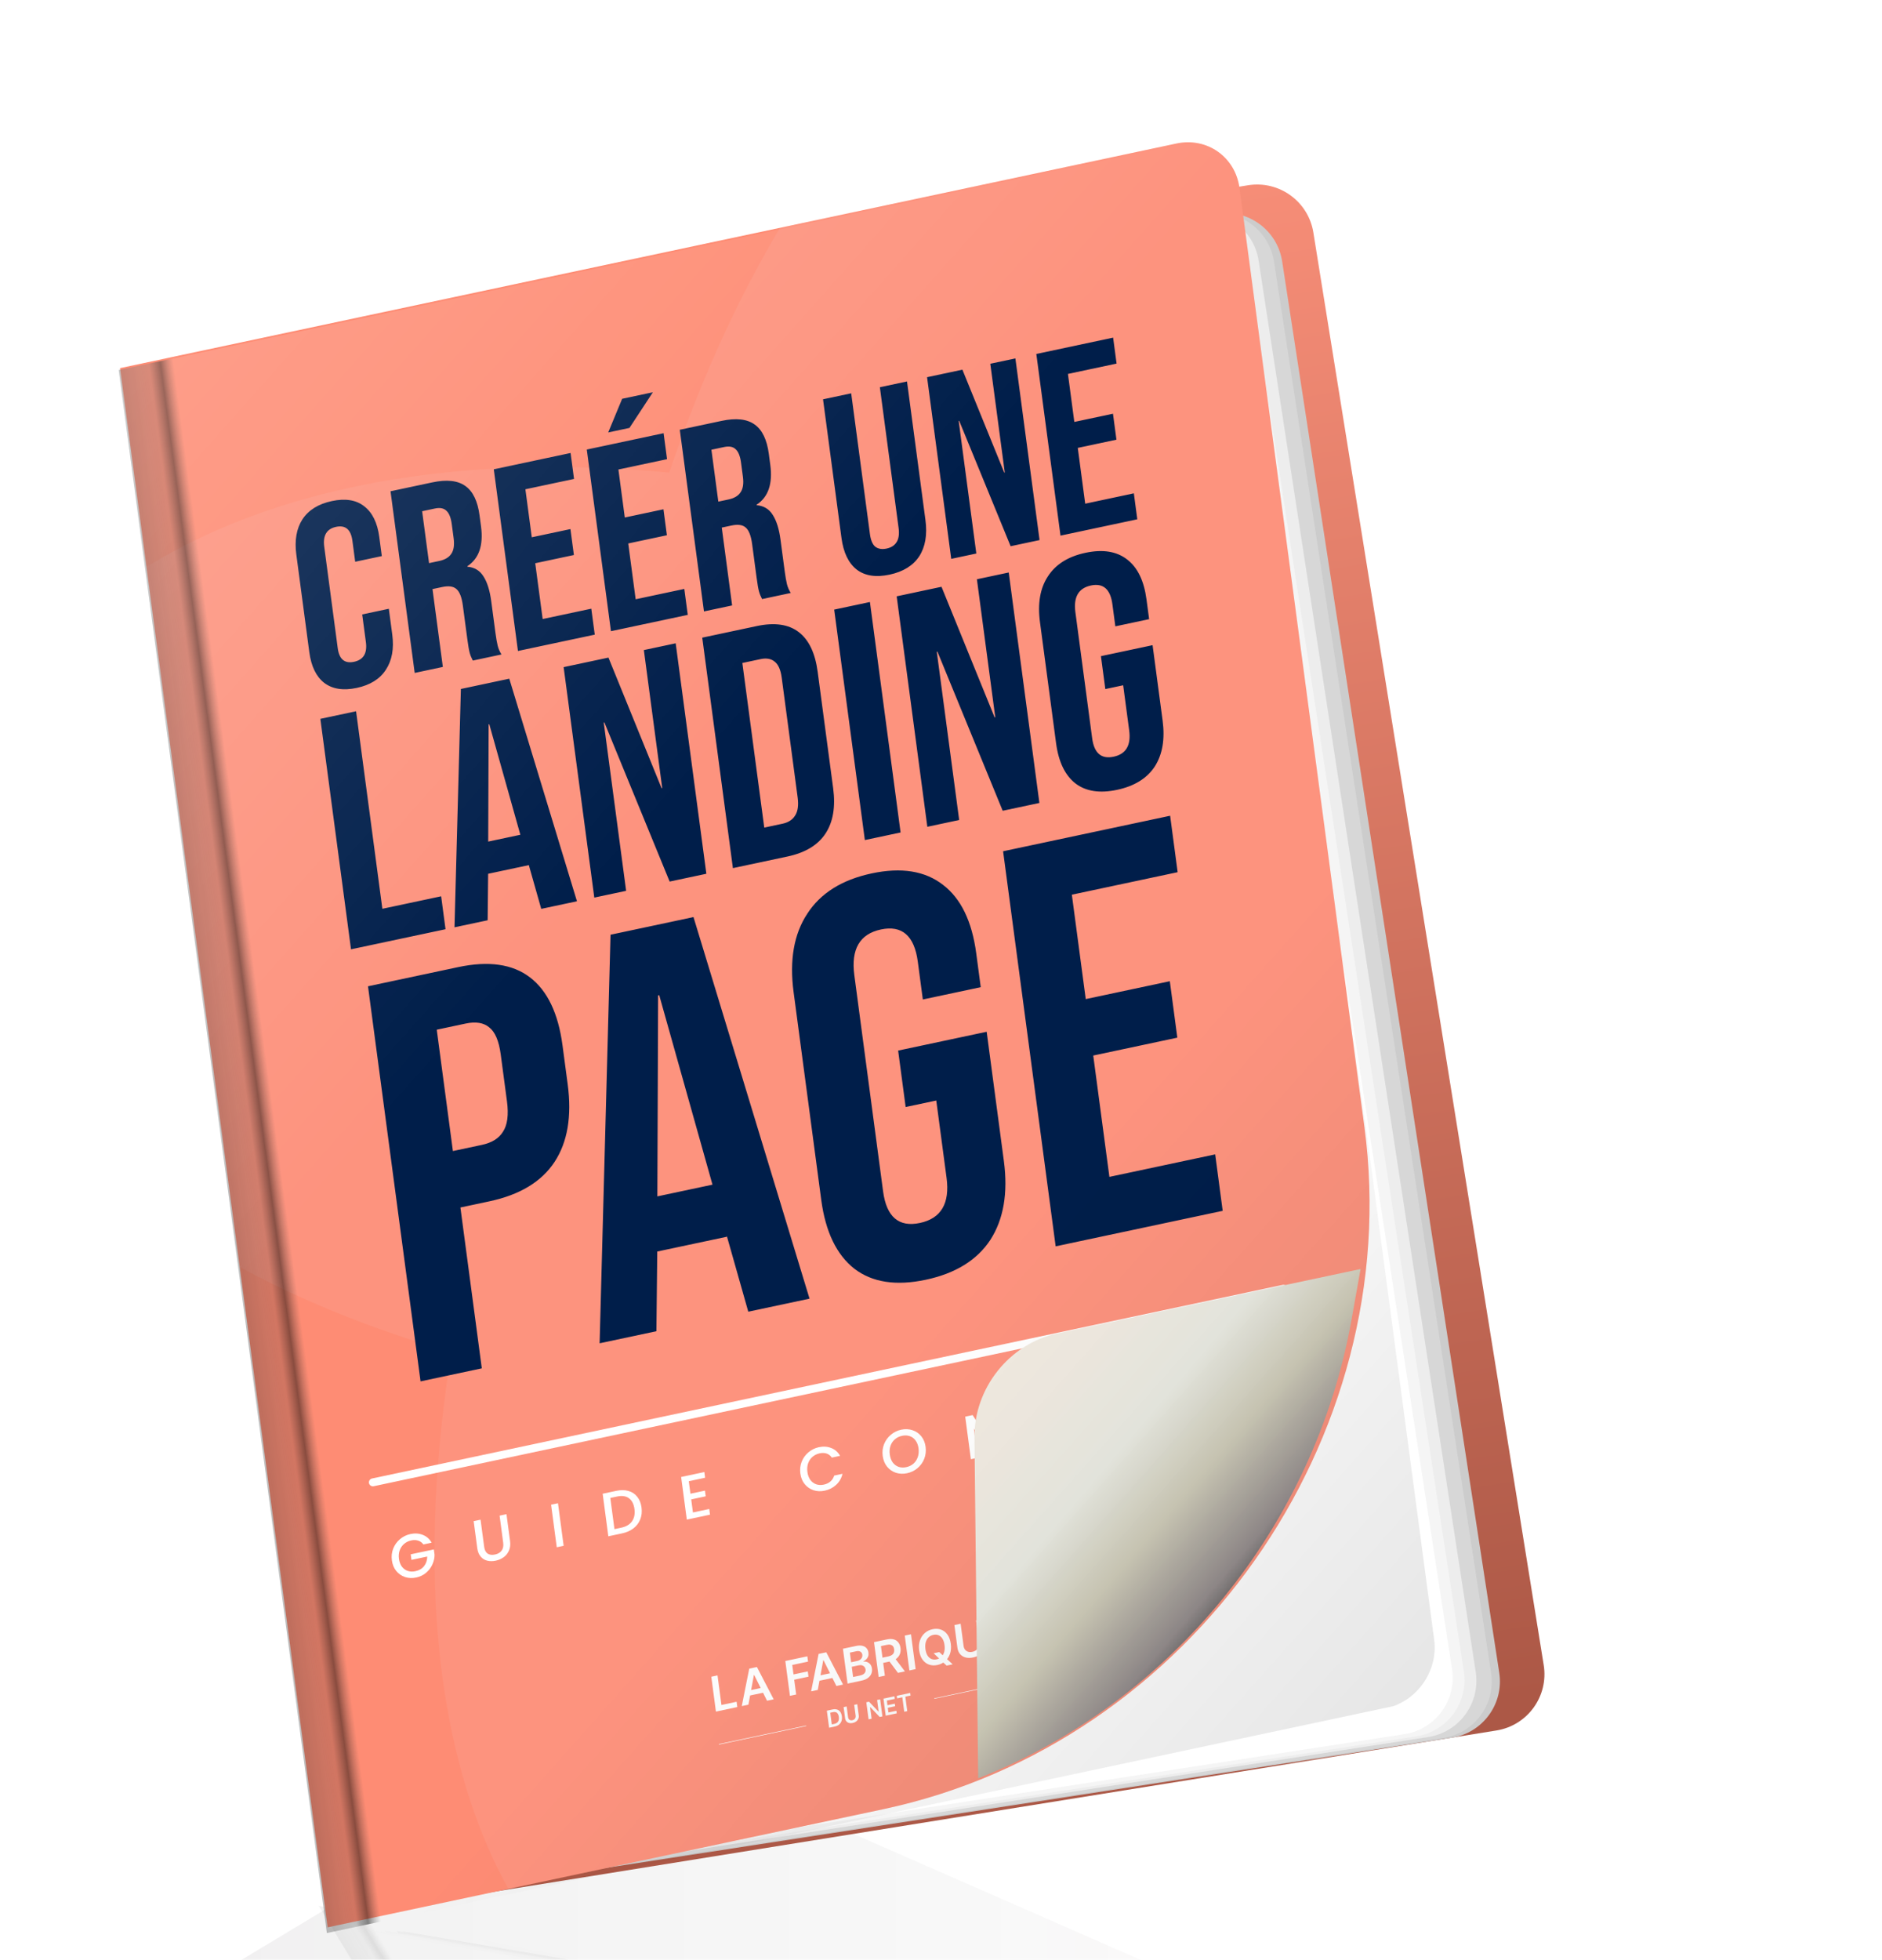
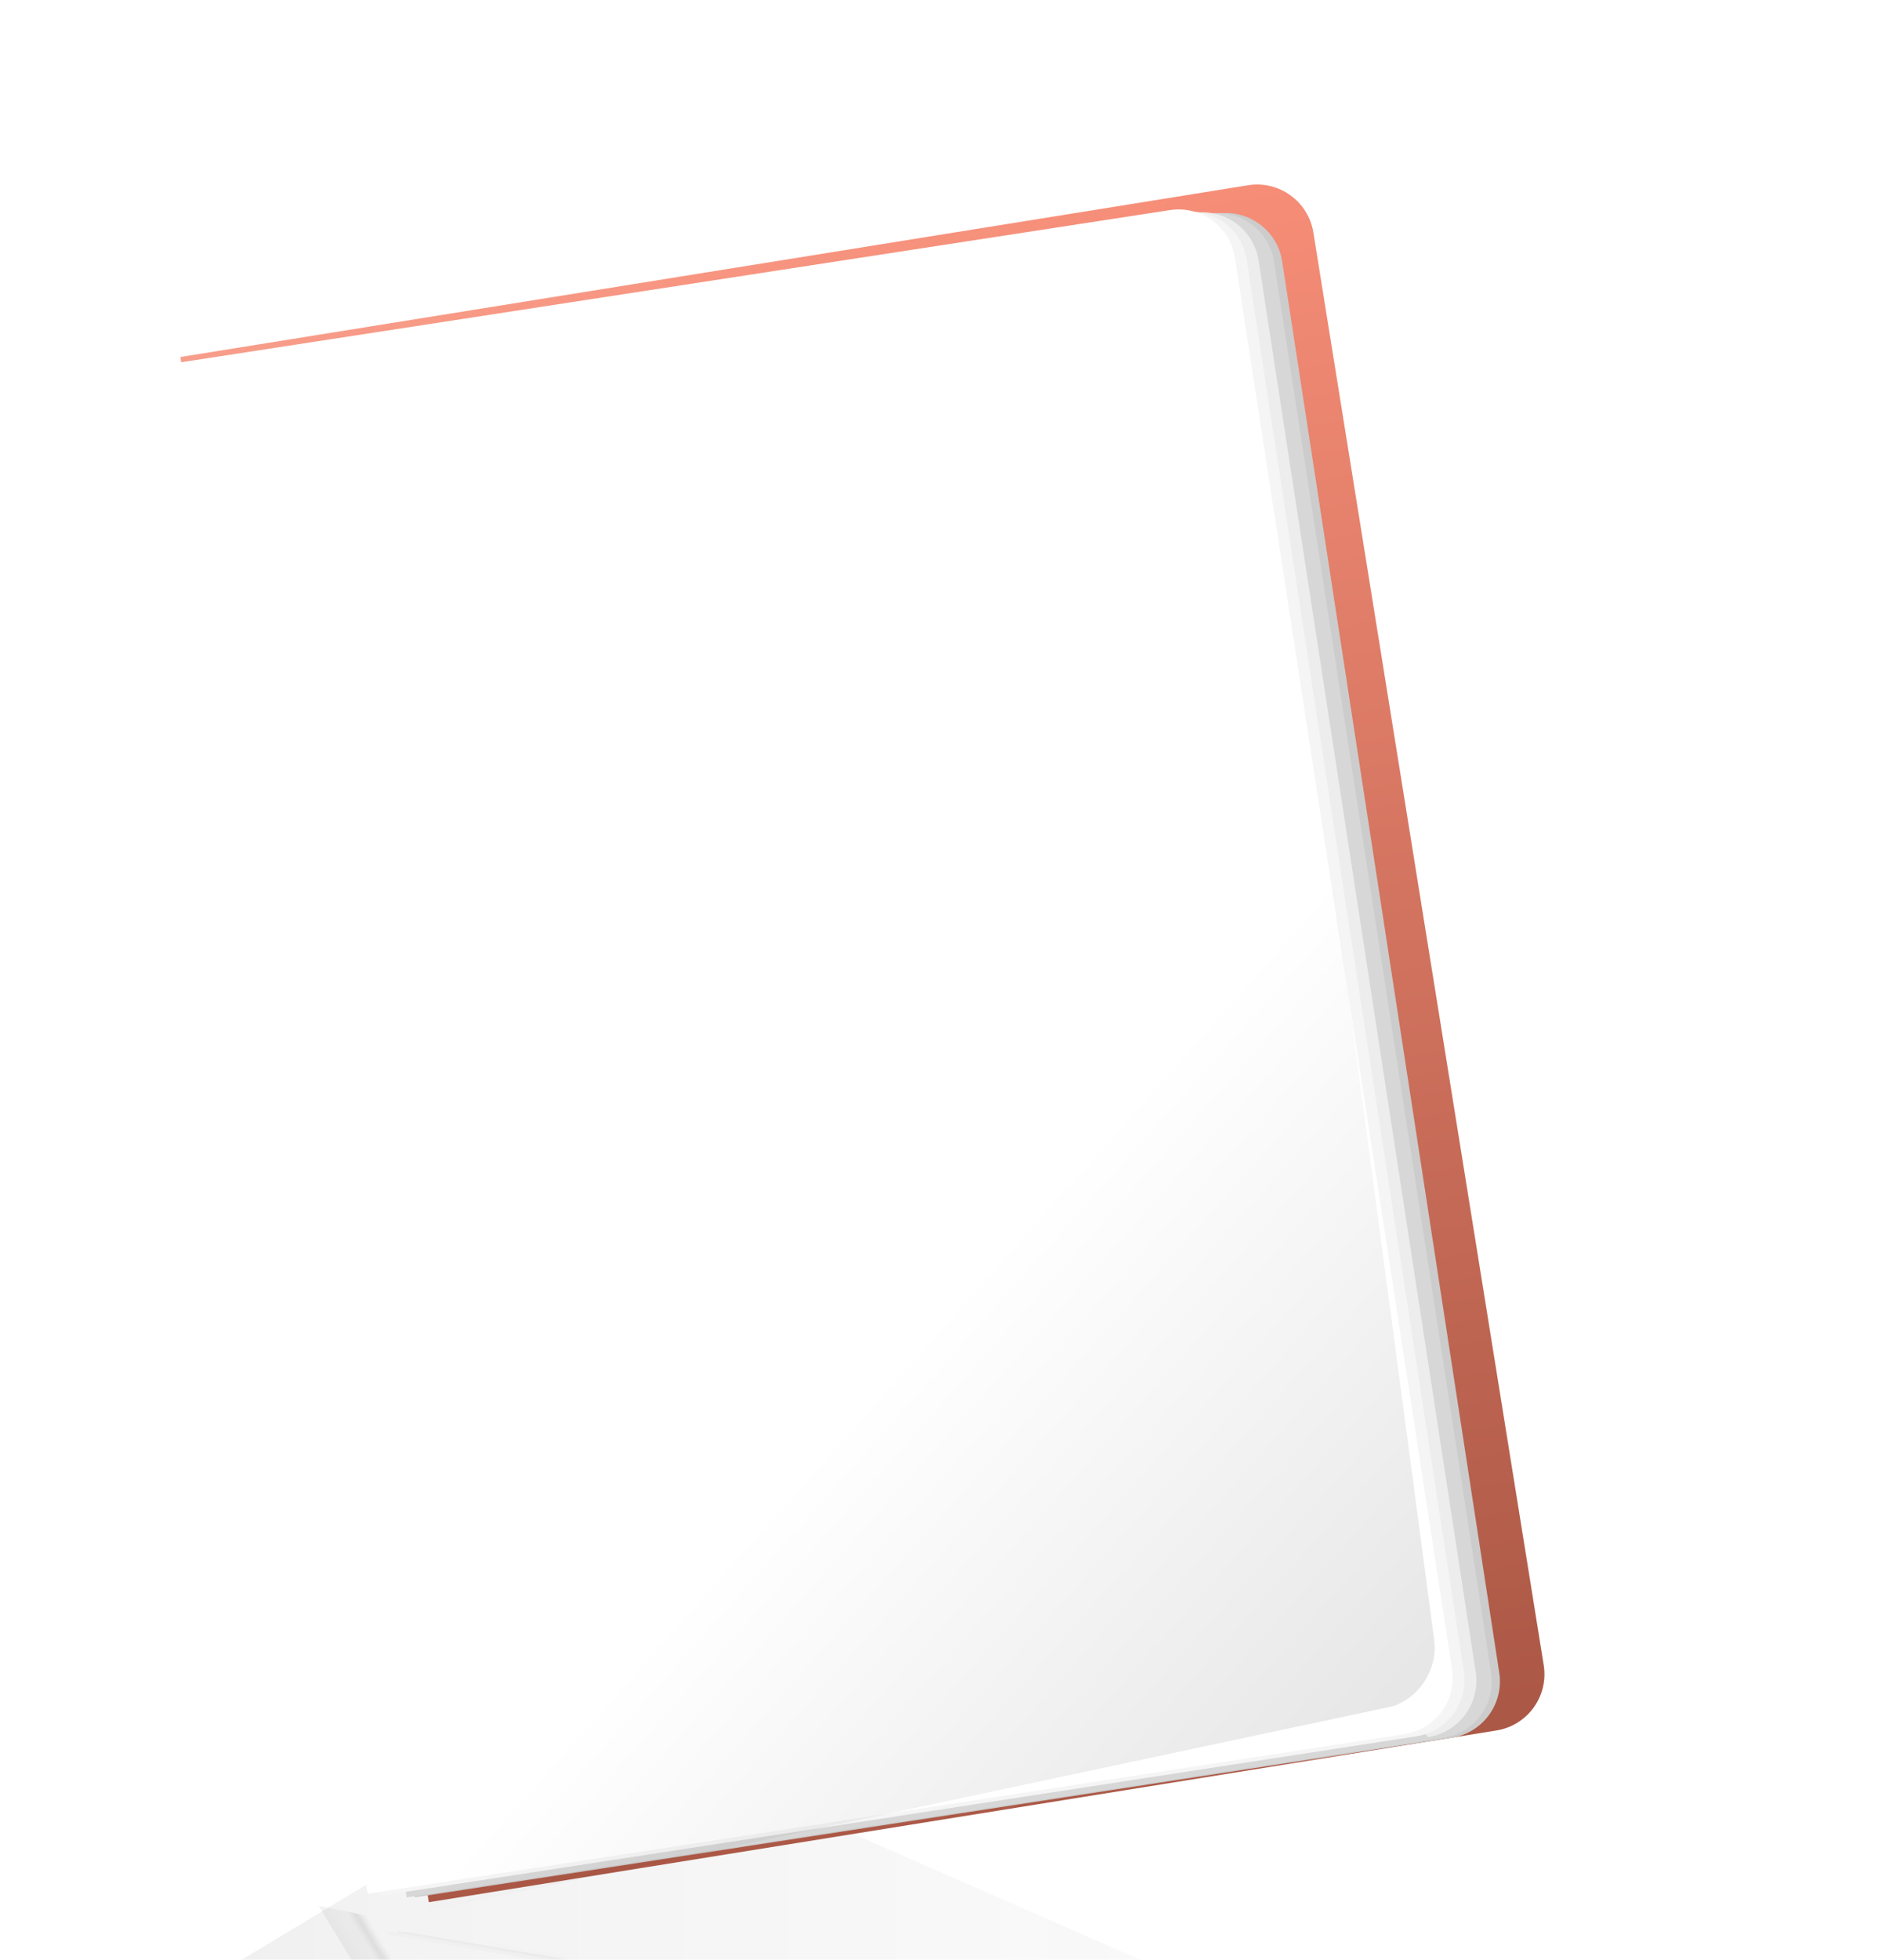
<svg xmlns="http://www.w3.org/2000/svg" width="292" height="304" viewBox="0 0 292 304" fill="none">
  <g clip-path="url(#clip0_10017_34194)">
    <g filter="url(#filter0_d_10017_34194)">
      <g opacity="0.2">
        <path d="M171.415 425.094L310.133 448.675C314.296 449.382 316.259 447.538 314.518 444.554L235.572 309.247C233.831 306.264 229.046 303.272 224.883 302.564L86.165 278.983L171.415 425.094Z" fill="#CCCCCC" />
        <path d="M170.403 425.018L309.121 448.599C313.284 449.306 315.247 447.462 313.507 444.478L234.56 309.171C232.819 306.188 228.034 303.196 223.871 302.488L85.153 278.907L170.403 425.018Z" fill="#D7D7D7" />
        <path d="M168.59 424.977L307.308 448.558C311.47 449.265 313.434 447.421 311.693 444.437L232.747 309.13C231.006 306.147 226.22 303.155 222.058 302.447L83.34 278.866L168.59 424.977Z" fill="#EDEDED" />
-         <path d="M167.189 424.953L305.908 448.534C310.07 449.242 312.033 447.397 310.293 444.414L231.346 309.107C229.606 306.123 224.82 303.131 220.658 302.424L81.939 278.843L167.189 424.953Z" fill="#F5F5F5" />
        <path d="M165.905 425.072L304.623 448.653C308.786 449.361 310.749 447.516 309.009 444.533L230.062 309.226C228.321 306.243 223.536 303.251 219.373 302.543L80.655 278.962L165.905 425.072Z" fill="white" />
        <g clip-path="url(#clip1_10017_34194)">
          <rect width="139.684" height="193.229" transform="matrix(1.103 0.227 -0.473 -0.777 164.414 425.115)" fill="url(#paint0_linear_10017_34194)" />
          <rect width="139.684" height="193.229" transform="matrix(1.103 0.227 -0.473 -0.777 164.414 425.115)" fill="url(#paint1_linear_10017_34194)" fill-opacity="0.5" />
        </g>
      </g>
      <path d="M119.866 248L264 311.188L4 317.688L119.866 248Z" fill="url(#paint2_linear_10017_34194)" fill-opacity="0.31" />
      <path d="M51.568 34.744L217.219 8.103C222.041 7.327 226.579 10.608 227.354 15.429L263.095 237.658C263.87 242.48 260.59 247.017 255.768 247.793L90.117 274.434L51.568 34.744Z" fill="url(#paint3_linear_10017_34194)" />
      <path d="M51.567 37.264L212.428 12.514C217.255 11.771 221.771 15.082 222.513 19.909L256.198 238.84C256.941 243.667 253.63 248.182 248.803 248.925L87.941 273.675L51.567 37.264Z" fill="#CCCCCC" />
      <path d="M50.296 37.283L211.158 12.533C215.985 11.79 220.5 15.101 221.243 19.928L254.928 238.86C255.67 243.687 252.359 248.202 247.532 248.945L86.671 273.695L50.296 37.283Z" fill="#D7D7D7" />
-       <path d="M47.917 37.153L208.779 12.403C213.606 11.661 218.121 14.972 218.863 19.799L252.548 238.73C253.291 243.557 249.98 248.072 245.153 248.815L84.291 273.565L47.917 37.153Z" fill="#EDEDED" />
+       <path d="M47.917 37.153L208.779 12.403C213.606 11.661 218.121 14.972 218.863 19.799L252.548 238.73C253.291 243.557 249.98 248.072 245.153 248.815L47.917 37.153Z" fill="#EDEDED" />
      <path d="M46.073 37.044L206.935 12.294C211.762 11.551 216.277 14.862 217.02 19.689L250.704 238.621C251.447 243.448 248.136 247.963 243.309 248.705L82.448 273.456L46.073 37.044Z" fill="#F5F5F5" />
      <path d="M44.237 36.706L205.098 11.956C209.925 11.213 214.441 14.524 215.183 19.351L248.868 238.283C249.611 243.11 246.3 247.625 241.473 248.367L80.611 273.118L44.237 36.706Z" fill="white" />
      <g clip-path="url(#clip2_10017_34194)">
        <g clip-path="url(#clip3_10017_34194)">
          <g clip-path="url(#clip4_10017_34194)">
            <rect width="176.639" height="244.35" transform="matrix(0.978 -0.208 0.132 0.991 42.2 36.469)" fill="#FE8C74" />
            <path d="M224.463 213.962C181.611 340.322 72.815 319.67 93.609 189.122C-26.735 154.237 1.369 40.795 127.411 52.68C170.246 -73.669 279.058 -53.028 258.264 77.52C378.57 112.342 350.488 225.859 224.463 213.962Z" fill="#FDE6E2" fill-opacity="0.09" />
            <path d="M78.926 86.076C76.834 86.52 75.152 86.257 73.879 85.286C72.632 84.309 71.863 82.72 71.57 80.52L69.556 65.384C69.263 63.183 69.579 61.364 70.504 59.925C71.455 58.481 72.977 57.537 75.069 57.092C77.161 56.647 78.831 56.913 80.077 57.89C81.35 58.862 82.133 60.447 82.426 62.648L82.822 65.627L78.691 66.505L78.257 63.244C78.025 61.5 77.181 60.783 75.724 61.092C74.268 61.402 73.655 62.429 73.888 64.173L75.982 79.913C76.211 81.63 77.053 82.335 78.51 82.025C79.966 81.715 80.58 80.702 80.352 78.984L79.778 74.677L83.909 73.799L84.44 77.784C84.733 79.985 84.403 81.807 83.452 83.251C82.527 84.689 81.018 85.631 78.926 86.076ZM84.172 55.571L90.647 54.195C92.898 53.716 94.611 53.904 95.787 54.758C96.959 55.585 97.691 57.099 97.984 59.3L98.215 61.031C98.604 63.956 97.897 66.01 96.094 67.194L96.104 67.274C97.207 67.371 98.035 67.871 98.591 68.774C99.174 69.671 99.576 70.952 99.797 72.616L100.456 77.567C100.563 78.372 100.677 79.024 100.798 79.523C100.915 79.995 101.112 80.449 101.388 80.887L96.939 81.833C96.719 81.411 96.556 81.004 96.45 80.612C96.343 80.221 96.22 79.502 96.081 78.456L95.395 73.303C95.224 72.015 94.892 71.161 94.401 70.741C93.936 70.315 93.2 70.21 92.194 70.424L90.684 70.744L92.291 82.821L87.922 83.75L84.172 55.571ZM91.738 66.381C92.612 66.195 93.23 65.829 93.593 65.283C93.982 64.731 94.106 63.919 93.963 62.845L93.674 60.671C93.538 59.651 93.254 58.953 92.823 58.575C92.418 58.192 91.831 58.082 91.063 58.246L89.077 58.668L90.149 66.719L91.738 66.381ZM100.193 52.166L112.11 49.633L112.645 53.658L105.098 55.263L106.089 62.71L112.087 61.435L112.623 65.46L106.625 66.735L107.777 75.39L115.324 73.786L115.86 77.811L103.943 80.344L100.193 52.166ZM114.623 49.099L126.54 46.566L127.076 50.591L119.529 52.195L120.52 59.642L126.518 58.367L127.053 62.393L121.055 63.668L122.207 72.323L129.754 70.719L130.29 74.744L118.373 77.277L114.623 49.099ZM120.111 41.226L124.878 40.213L121.244 45.746L117.947 46.447L120.111 41.226ZM129.054 46.031L135.529 44.655C137.78 44.176 139.493 44.364 140.669 45.218C141.841 46.045 142.573 47.559 142.866 49.76L143.096 51.491C143.486 54.416 142.779 56.47 140.976 57.654L140.986 57.734C142.088 57.831 142.917 58.331 143.473 59.234C144.056 60.131 144.457 61.412 144.679 63.076L145.338 68.027C145.445 68.832 145.559 69.484 145.68 69.983C145.797 70.454 145.994 70.909 146.27 71.347L141.821 72.293C141.601 71.871 141.438 71.464 141.332 71.073C141.225 70.681 141.102 69.962 140.963 68.916L140.277 63.763C140.106 62.475 139.774 61.621 139.283 61.201C138.818 60.776 138.082 60.67 137.076 60.884L135.566 61.205L137.173 73.281L132.804 74.21L129.054 46.031ZM136.619 56.841C137.493 56.656 138.112 56.289 138.475 55.743C138.864 55.191 138.988 54.379 138.845 53.305L138.555 51.131C138.42 50.111 138.136 49.413 137.705 49.035C137.3 48.652 136.713 48.542 135.945 48.706L133.959 49.128L135.031 57.179L136.619 56.841ZM161.596 68.504C159.477 68.954 157.781 68.694 156.508 67.722C155.232 66.724 154.442 65.085 154.138 62.804L151.278 41.307L155.647 40.379L158.551 62.197C158.679 63.163 158.958 63.821 159.385 64.172C159.84 64.517 160.424 64.613 161.139 64.461C161.854 64.309 162.369 63.979 162.682 63.471C163.022 62.957 163.128 62.217 163 61.251L160.096 39.433L164.307 38.538L167.167 60.034C167.471 62.315 167.149 64.191 166.201 65.662C165.249 67.106 163.714 68.053 161.596 68.504ZM167.419 37.877L172.901 36.711L179.395 52.675L179.475 52.658L177.23 35.791L181.123 34.964L184.873 63.142L180.384 64.096L172.404 44.64L172.324 44.657L175.061 65.228L171.169 66.055L167.419 37.877ZM184.371 34.273L196.288 31.74L196.823 35.766L189.276 37.37L190.267 44.817L196.265 43.542L196.801 47.568L190.803 48.843L191.954 57.498L199.502 55.893L200.037 59.919L188.121 62.452L184.371 34.273ZM73.285 90.873L78.828 89.695L82.906 120.336L92.027 118.398L92.707 123.505L78.042 126.622L73.285 90.873ZM95.088 86.239L102.597 84.643L113.099 119.17L107.556 120.348L105.603 113.464L105.617 113.566L99.317 114.905L99.241 122.116L94.1 123.208L95.088 86.239ZM104.316 108.854L99.495 91.709L99.394 91.73L99.327 109.914L104.316 108.854ZM111.031 82.85L117.985 81.372L126.225 101.624L126.326 101.602L123.478 80.204L128.417 79.155L133.174 114.903L127.48 116.113L117.355 91.431L117.254 91.452L120.727 117.549L115.788 118.599L111.031 82.85ZM132.537 78.279L141.003 76.479C143.758 75.894 145.924 76.204 147.501 77.409C149.077 78.614 150.058 80.664 150.443 83.558L152.849 101.636C153.234 104.53 152.838 106.872 151.66 108.663C150.482 110.454 148.515 111.642 145.76 112.228L137.294 114.027L132.537 78.279ZM144.98 107.142C145.887 106.949 146.539 106.531 146.937 105.886C147.369 105.234 147.503 104.295 147.34 103.07L144.866 84.481C144.703 83.255 144.333 82.423 143.757 81.986C143.214 81.541 142.489 81.415 141.582 81.608L138.76 82.207L142.158 107.742L144.98 107.142ZM153.009 73.927L158.553 72.749L163.31 108.498L157.767 109.676L153.009 73.927ZM162.704 71.867L169.659 70.388L177.898 90.64L177.999 90.619L175.151 69.221L180.09 68.171L184.847 103.92L179.153 105.13L169.028 80.448L168.927 80.469L172.4 106.565L167.461 107.615L162.704 71.867ZM196.897 101.884C194.209 102.455 192.058 102.124 190.443 100.892C188.823 99.626 187.821 97.546 187.436 94.652L184.935 75.859C184.55 72.965 184.961 70.602 186.168 68.77C187.371 66.904 189.316 65.685 192.003 65.114C194.691 64.543 196.845 64.89 198.464 66.156C200.079 67.388 201.079 69.451 201.464 72.345L201.872 75.409L196.631 76.523L196.176 73.102C195.863 70.753 194.749 69.781 192.834 70.189C190.919 70.596 190.118 71.974 190.431 74.323L193.034 93.882C193.342 96.198 194.453 97.151 196.368 96.745C198.283 96.338 199.087 94.976 198.778 92.661L197.847 85.665L195.076 86.254L194.396 81.147L202.409 79.444L203.965 91.139C204.35 94.033 203.941 96.413 202.739 98.279C201.532 100.111 199.584 101.312 196.897 101.884ZM80.677 132.357L94.672 129.383C99.395 128.379 103.108 128.91 105.811 130.976C108.514 133.042 110.195 136.556 110.856 141.517L111.66 147.558C112.32 152.519 111.64 156.534 109.62 159.604C107.601 162.674 104.23 164.711 99.507 165.715L95.015 166.67L98.335 191.621L88.832 193.641L80.677 132.357ZM98.342 156.96C99.897 156.63 100.991 155.947 101.623 154.912C102.313 153.866 102.518 152.292 102.238 150.19L101.271 142.924C100.992 140.823 100.391 139.42 99.468 138.716C98.603 138 97.392 137.807 95.837 138.137L91.345 139.092L93.85 157.915L98.342 156.96ZM118.307 124.359L131.179 121.623L149.183 180.813L139.68 182.833L136.333 171.031L136.356 171.206L125.557 173.501L125.426 185.862L116.614 187.735L118.307 124.359ZM134.126 163.128L125.862 133.736L125.689 133.773L125.574 164.946L134.126 163.128ZM167.217 177.88C162.61 178.859 158.922 178.292 156.154 176.18C153.378 174.01 151.659 170.444 150.999 165.483L146.712 133.265C146.052 128.304 146.756 124.254 148.826 121.113C150.887 117.914 154.222 115.825 158.829 114.846C163.437 113.866 167.128 114.462 169.905 116.633C172.673 118.745 174.387 122.281 175.048 127.242L175.747 132.495L166.762 134.405L165.982 128.539C165.446 124.512 163.536 122.847 160.253 123.545C156.971 124.243 155.597 126.605 156.133 130.633L160.595 164.163C161.123 168.132 163.029 169.768 166.312 169.07C169.594 168.372 170.972 166.039 170.444 162.07L168.847 150.076L164.096 151.086L162.931 142.331L176.667 139.411L179.335 159.46C179.995 164.421 179.294 168.501 177.233 171.7C175.163 174.84 171.825 176.9 167.217 177.88ZM179.215 111.413L205.132 105.904L206.297 114.659L189.883 118.148L192.038 134.344L205.083 131.571L206.248 140.326L193.203 143.099L195.708 161.921L212.122 158.432L213.287 167.187L187.37 172.696L179.215 111.413Z" fill="#001E4A" />
            <path d="M81.434 209.307L222.716 179.276" stroke="white" stroke-width="1.227" stroke-linecap="round" />
            <path d="M89.27 218.938C89.057 218.644 88.79 218.447 88.468 218.346C88.145 218.239 87.787 218.227 87.394 218.311C86.962 218.402 86.591 218.582 86.28 218.85C85.968 219.118 85.74 219.453 85.594 219.856C85.455 220.256 85.417 220.694 85.48 221.169C85.543 221.644 85.693 222.046 85.929 222.373C86.171 222.693 86.474 222.915 86.837 223.04C87.201 223.164 87.598 223.181 88.029 223.089C88.611 222.965 89.061 222.701 89.379 222.294C89.698 221.888 89.86 221.394 89.866 220.813L87.42 221.333L87.305 220.469L90.895 219.706L91.007 220.551C91.007 221.079 90.888 221.589 90.652 222.082C90.422 222.574 90.09 222.999 89.656 223.359C89.227 223.71 88.728 223.947 88.16 224.067C87.547 224.198 86.969 224.174 86.425 223.997C85.88 223.813 85.423 223.496 85.055 223.047C84.693 222.597 84.469 222.048 84.383 221.402C84.297 220.756 84.367 220.146 84.592 219.57C84.824 218.994 85.174 218.509 85.642 218.116C86.116 217.716 86.656 217.452 87.262 217.323C87.956 217.175 88.594 217.219 89.178 217.453C89.767 217.679 90.226 218.083 90.554 218.665L89.27 218.938ZM98.142 215.098L98.702 219.306C98.768 219.807 98.947 220.156 99.237 220.355C99.533 220.553 99.912 220.602 100.374 220.504C100.843 220.404 101.189 220.201 101.411 219.893C101.64 219.584 101.721 219.179 101.655 218.679L101.095 214.471L102.163 214.243L102.721 218.433C102.792 218.971 102.737 219.452 102.556 219.874C102.374 220.297 102.102 220.642 101.739 220.908C101.376 221.174 100.96 221.356 100.491 221.456C100.023 221.556 99.582 221.555 99.171 221.453C98.765 221.351 98.425 221.137 98.15 220.811C97.875 220.485 97.702 220.053 97.631 219.515L97.073 215.325L98.142 215.098ZM110.154 212.545L111.032 219.147L109.964 219.374L109.085 212.772L110.154 212.545ZM119.215 210.619C119.909 210.471 120.533 210.479 121.088 210.641C121.648 210.795 122.103 211.096 122.451 211.543C122.805 211.982 123.027 212.537 123.116 213.209C123.206 213.88 123.14 214.493 122.918 215.048C122.702 215.602 122.35 216.067 121.86 216.445C121.376 216.815 120.787 217.074 120.094 217.221L117.966 217.673L117.087 211.071L119.215 210.619ZM119.976 216.338C120.738 216.176 121.295 215.842 121.646 215.338C121.996 214.834 122.121 214.202 122.02 213.442C121.918 212.675 121.635 212.12 121.171 211.776C120.708 211.431 120.095 211.34 119.333 211.502L118.273 211.728L118.917 216.563L119.976 216.338ZM130.449 209.13L130.706 211.068L132.956 210.59L133.074 211.473L130.824 211.951L131.093 213.975L133.624 213.437L133.742 214.32L130.142 215.085L129.262 208.474L132.862 207.708L132.979 208.592L130.449 209.13ZM147.757 207.932C147.671 207.286 147.74 206.675 147.966 206.1C148.198 205.523 148.548 205.039 149.016 204.646C149.489 204.246 150.029 203.981 150.636 203.852C151.329 203.705 151.968 203.748 152.552 203.982C153.141 204.209 153.6 204.613 153.928 205.194L152.643 205.467C152.428 205.155 152.159 204.945 151.837 204.838C151.514 204.73 151.156 204.719 150.762 204.802C150.331 204.894 149.96 205.074 149.648 205.342C149.337 205.61 149.109 205.948 148.964 206.357C148.825 206.764 148.788 207.211 148.853 207.699C148.918 208.187 149.069 208.594 149.305 208.922C149.548 209.248 149.851 209.476 150.216 209.607C150.579 209.732 150.977 209.748 151.408 209.657C151.802 209.573 152.137 209.414 152.414 209.179C152.692 208.944 152.891 208.635 153.014 208.251L154.298 207.978C154.138 208.663 153.81 209.234 153.311 209.692C152.82 210.148 152.227 210.45 151.533 210.597C150.921 210.727 150.342 210.704 149.798 210.526C149.253 210.342 148.797 210.026 148.429 209.577C148.067 209.126 147.843 208.578 147.757 207.932ZM164.315 207.89C163.709 208.019 163.131 207.995 162.58 207.819C162.035 207.635 161.579 207.319 161.21 206.87C160.848 206.413 160.623 205.861 160.537 205.215C160.451 204.569 160.521 203.959 160.746 203.383C160.978 202.807 161.328 202.322 161.796 201.929C162.27 201.529 162.81 201.265 163.416 201.136C164.029 201.006 164.607 201.032 165.152 201.216C165.703 201.392 166.159 201.705 166.521 202.156C166.883 202.607 167.107 203.155 167.193 203.801C167.279 204.447 167.209 205.061 166.985 205.642C166.759 206.218 166.41 206.706 165.936 207.106C165.468 207.498 164.927 207.76 164.315 207.89ZM164.19 206.949C164.621 206.858 164.992 206.678 165.304 206.41C165.614 206.136 165.839 205.795 165.977 205.388C166.121 204.973 166.161 204.522 166.096 204.034C166.031 203.546 165.877 203.139 165.635 202.813C165.398 202.486 165.098 202.26 164.735 202.135C164.371 202.011 163.974 201.994 163.543 202.086C163.111 202.177 162.74 202.357 162.429 202.625C162.117 202.893 161.889 203.232 161.745 203.64C161.606 204.047 161.569 204.495 161.634 204.982C161.699 205.47 161.85 205.881 162.087 206.214C162.33 206.541 162.633 206.769 162.998 206.9C163.361 207.025 163.759 207.041 164.19 206.949ZM180.199 197.656L181.078 204.259L180.009 204.486L179.407 199.964L178.022 204.908L177.281 205.065L174.683 200.968L175.285 205.49L174.216 205.717L173.337 199.115L174.49 198.87L177.466 203.561L179.055 197.899L180.199 197.656ZM191.951 197.18C191.996 197.516 191.96 197.849 191.843 198.18C191.727 198.511 191.509 198.808 191.191 199.071C190.872 199.328 190.443 199.513 189.906 199.627L188.725 199.878L189.081 202.557L188.013 202.784L187.134 196.182L189.384 195.704C189.884 195.598 190.317 195.597 190.685 195.701C191.057 195.798 191.348 195.977 191.556 196.239C191.771 196.499 191.902 196.813 191.951 197.18ZM189.788 198.744C190.194 198.658 190.485 198.501 190.661 198.275C190.836 198.043 190.9 197.755 190.855 197.413C190.759 196.692 190.307 196.416 189.501 196.588L188.32 196.839L188.607 198.995L189.788 198.744ZM200.07 199.323L202.273 198.855L202.389 199.729L199.118 200.424L198.239 193.822L199.308 193.595L200.07 199.323ZM209.12 192.408L209.378 194.346L211.628 193.867L211.745 194.751L209.495 195.229L209.765 197.252L212.296 196.714L212.413 197.598L208.814 198.363L207.934 191.751L211.533 190.986L211.651 191.87L209.12 192.408ZM222.59 188.646L222.708 189.529L220.974 189.898L221.735 195.617L220.666 195.844L219.905 190.125L218.161 190.496L218.044 189.612L222.59 188.646Z" fill="white" />
            <path d="M134.66 244.865L133.941 239.458L134.907 239.253L135.517 243.839L137.867 243.339L137.976 244.16L134.66 244.865ZM139.701 243.794L138.669 244.013L139.828 238.207L141.021 237.953L143.622 242.96L142.59 243.18L140.593 239.184L140.552 239.193L139.701 243.794ZM139.453 241.666L142.266 241.068L142.371 241.855L139.558 242.453L139.453 241.666ZM146.144 242.424L145.425 237.017L148.843 236.291L148.952 237.112L146.501 237.633L146.696 239.101L148.913 238.629L149.022 239.451L146.805 239.922L147.111 242.219L146.144 242.424ZM150.462 241.506L149.43 241.726L150.589 235.92L151.782 235.666L154.382 240.673L153.351 240.892L151.354 236.897L151.312 236.906L150.462 241.506ZM150.213 239.379L153.027 238.781L153.132 239.568L150.318 240.166L150.213 239.379ZM155.085 240.524L154.366 235.117L156.408 234.683C156.794 234.601 157.122 234.594 157.394 234.663C157.667 234.73 157.881 234.855 158.036 235.04C158.193 235.224 158.289 235.449 158.324 235.717C158.354 235.937 158.337 236.134 158.275 236.308C158.212 236.481 158.117 236.631 157.989 236.757C157.861 236.884 157.713 236.987 157.545 237.066L157.552 237.119C157.743 237.089 157.932 237.11 158.12 237.18C158.31 237.248 158.473 237.368 158.61 237.538C158.747 237.708 158.833 237.93 158.87 238.204C158.907 238.484 158.874 238.75 158.77 239.002C158.665 239.252 158.487 239.47 158.235 239.656C157.983 239.842 157.653 239.978 157.245 240.065L155.085 240.524ZM155.943 239.5L156.982 239.279C157.333 239.204 157.577 239.083 157.713 238.914C157.851 238.744 157.906 238.551 157.877 238.337C157.856 238.176 157.798 238.04 157.703 237.928C157.607 237.815 157.482 237.736 157.328 237.693C157.174 237.648 156.997 237.647 156.797 237.689L155.732 237.916L155.943 239.5ZM155.638 237.211L156.594 237.008C156.761 236.972 156.907 236.909 157.033 236.819C157.158 236.728 157.251 236.616 157.312 236.486C157.375 236.353 157.396 236.207 157.375 236.049C157.347 235.84 157.251 235.683 157.087 235.578C156.925 235.473 156.701 235.451 156.417 235.512L155.44 235.719L155.638 237.211ZM159.907 239.499L159.187 234.092L161.188 233.667C161.598 233.58 161.951 233.579 162.248 233.664C162.547 233.749 162.785 233.906 162.962 234.137C163.141 234.365 163.253 234.651 163.299 234.996C163.345 235.343 163.312 235.659 163.2 235.946C163.09 236.23 162.903 236.471 162.64 236.67C162.377 236.867 162.041 237.009 161.631 237.096L160.206 237.399L160.098 236.586L161.392 236.311C161.632 236.26 161.824 236.185 161.968 236.085C162.112 235.984 162.211 235.861 162.267 235.715C162.324 235.567 162.34 235.397 162.314 235.205C162.289 235.014 162.23 234.858 162.137 234.738C162.044 234.617 161.916 234.537 161.754 234.499C161.592 234.459 161.39 234.465 161.148 234.517L160.263 234.705L160.873 239.293L159.907 239.499ZM162.337 236.463L163.984 238.632L162.905 238.861L161.282 236.687L162.337 236.463ZM164.925 232.872L165.645 238.279L164.678 238.485L163.958 233.078L164.925 232.872ZM168.437 235.818L169.312 235.632L169.922 236.203L170.35 236.568L171.393 237.535L170.455 237.735L169.747 237.087L169.44 236.772L168.437 235.818ZM171.099 234.34C171.176 234.923 171.135 235.444 170.975 235.906C170.816 236.365 170.567 236.743 170.226 237.042C169.887 237.34 169.484 237.539 169.017 237.638C168.55 237.738 168.117 237.717 167.717 237.575C167.32 237.432 166.986 237.176 166.715 236.808C166.446 236.438 166.273 235.963 166.196 235.382C166.118 234.799 166.159 234.279 166.317 233.82C166.478 233.359 166.727 232.979 167.066 232.681C167.407 232.382 167.811 232.183 168.278 232.084C168.745 231.984 169.177 232.006 169.575 232.147C169.974 232.289 170.308 232.544 170.577 232.914C170.847 233.282 171.021 233.757 171.099 234.34ZM170.127 234.546C170.073 234.136 169.963 233.804 169.799 233.549C169.636 233.293 169.434 233.116 169.192 233.019C168.951 232.92 168.685 232.901 168.395 232.963C168.105 233.024 167.858 233.152 167.655 233.345C167.452 233.537 167.306 233.788 167.217 234.098C167.13 234.406 167.113 234.765 167.168 235.176C167.222 235.586 167.331 235.919 167.494 236.176C167.658 236.431 167.861 236.607 168.103 236.706C168.344 236.803 168.61 236.821 168.9 236.759C169.19 236.698 169.437 236.571 169.64 236.379C169.843 236.186 169.988 235.935 170.075 235.627C170.164 235.317 170.182 234.957 170.127 234.546ZM175.023 230.726L175.99 230.52L176.46 234.053C176.511 234.44 176.466 234.8 176.325 235.132C176.185 235.464 175.964 235.747 175.661 235.982C175.358 236.215 174.989 236.377 174.555 236.469C174.119 236.562 173.728 236.561 173.382 236.466C173.035 236.37 172.752 236.194 172.534 235.938C172.316 235.682 172.182 235.36 172.13 234.973L171.66 231.441L172.626 231.235L173.086 234.686C173.116 234.911 173.191 235.101 173.312 235.257C173.434 235.412 173.591 235.52 173.784 235.583C173.976 235.643 174.194 235.647 174.439 235.595C174.684 235.543 174.889 235.449 175.055 235.312C175.222 235.174 175.343 235.006 175.417 234.809C175.49 234.613 175.512 234.402 175.482 234.176L175.023 230.726ZM177.76 235.704L177.04 230.297L180.51 229.56L180.62 230.381L178.116 230.913L178.311 232.381L180.635 231.887L180.744 232.708L178.421 233.202L178.617 234.678L181.141 234.141L181.251 234.962L177.76 235.704Z" fill="white" />
            <line y1="-0.04" x2="13.841" y2="-0.04" transform="matrix(0.978 -0.208 0.132 0.991 135.125 249.984)" stroke="white" stroke-width="0.081" />
            <path d="M153.106 247.181L152.221 247.369L151.869 244.724L152.772 244.532C153.031 244.477 153.26 244.483 153.461 244.549C153.661 244.614 153.825 244.735 153.952 244.911C154.078 245.087 154.16 245.312 154.196 245.587C154.233 245.862 154.214 246.11 154.139 246.329C154.065 246.549 153.941 246.732 153.765 246.878C153.591 247.024 153.371 247.125 153.106 247.181ZM152.639 246.854L153.028 246.772C153.209 246.733 153.357 246.667 153.469 246.574C153.582 246.48 153.66 246.36 153.703 246.212C153.746 246.064 153.754 245.889 153.727 245.686C153.7 245.484 153.647 245.323 153.568 245.202C153.489 245.081 153.386 245 153.257 244.959C153.129 244.917 152.977 244.915 152.8 244.952L152.397 245.038L152.639 246.854ZM156.115 243.821L156.588 243.721L156.818 245.449C156.844 245.639 156.822 245.815 156.752 245.977C156.684 246.14 156.576 246.278 156.428 246.393C156.279 246.507 156.099 246.586 155.887 246.631C155.673 246.677 155.482 246.676 155.312 246.63C155.143 246.583 155.004 246.497 154.898 246.371C154.791 246.246 154.725 246.089 154.7 245.899L154.47 244.171L154.943 244.071L155.167 245.759C155.182 245.869 155.219 245.962 155.278 246.038C155.338 246.114 155.415 246.167 155.509 246.198C155.603 246.227 155.71 246.229 155.83 246.204C155.949 246.178 156.05 246.132 156.131 246.065C156.213 245.998 156.272 245.915 156.308 245.819C156.344 245.723 156.355 245.62 156.34 245.51L156.115 243.821ZM160.138 242.966L160.49 245.612L160.069 245.701L158.599 244.161L158.578 244.165L158.818 245.967L158.345 246.068L157.993 243.422L158.416 243.332L159.884 244.874L159.907 244.87L159.667 243.066L160.138 242.966ZM161.005 245.502L160.653 242.857L162.351 242.496L162.404 242.898L161.179 243.158L161.275 243.876L162.412 243.635L162.465 244.036L161.328 244.278L161.425 245L162.66 244.737L162.713 245.139L161.005 245.502ZM162.772 242.82L162.719 242.418L164.801 241.975L164.855 242.377L164.048 242.548L164.346 244.792L163.877 244.892L163.579 242.648L162.772 242.82Z" fill="white" />
            <line y1="-0.04" x2="13.841" y2="-0.04" transform="matrix(0.978 -0.208 0.132 0.991 168.538 242.881)" stroke="white" stroke-width="0.081" />
          </g>
        </g>
        <g filter="url(#filter1_d_10017_34194)">
          <path d="M175.654 202.356C175.57 194.717 181.069 187.796 188.473 186.222L235.559 176.214L234.165 184.044C228.47 216.028 206.168 243.428 176.233 255.217L175.654 202.356Z" fill="url(#paint4_linear_10017_34194)" />
        </g>
      </g>
      <g clip-path="url(#clip5_10017_34194)">
-         <rect width="176.858" height="244.653" transform="matrix(0.978 -0.208 0.132 0.991 42 36.765)" fill="url(#paint5_linear_10017_34194)" />
        <rect width="176.858" height="244.653" transform="matrix(0.978 -0.208 0.132 0.991 42 36.765)" fill="url(#paint6_linear_10017_34194)" fill-opacity="0.5" />
      </g>
    </g>
  </g>
  <defs>
    <filter id="filter0_d_10017_34194" x="-35.319" y="-20" width="353.805" height="512.2" filterUnits="userSpaceOnUse" color-interpolation-filters="sRGB">
      <feFlood flood-opacity="0" result="BackgroundImageFix" />
      <feColorMatrix in="SourceAlpha" type="matrix" values="0 0 0 0 0 0 0 0 0 0 0 0 0 0 0 0 0 0 127 0" result="hardAlpha" />
      <feOffset dx="-23.581" dy="20.633" />
      <feGaussianBlur stdDeviation="7.369" />
      <feColorMatrix type="matrix" values="0 0 0 0 0 0 0 0 0 0 0 0 0 0 0 0 0 0 0.2 0" />
      <feBlend mode="normal" in2="BackgroundImageFix" result="effect1_dropShadow_10017_34194" />
      <feBlend mode="normal" in="SourceGraphic" in2="effect1_dropShadow_10017_34194" result="shape" />
    </filter>
    <filter id="filter1_d_10017_34194" x="159.484" y="160.928" width="90.479" height="109.575" filterUnits="userSpaceOnUse" color-interpolation-filters="sRGB">
      <feFlood flood-opacity="0" result="BackgroundImageFix" />
      <feColorMatrix in="SourceAlpha" type="matrix" values="0 0 0 0 0 0 0 0 0 0 0 0 0 0 0 0 0 0 127 0" result="hardAlpha" />
      <feOffset dx="-0.882" />
      <feGaussianBlur stdDeviation="7.643" />
      <feColorMatrix type="matrix" values="0 0 0 0 0.296 0 0 0 0 0.296 0 0 0 0 0.296 0 0 0 0.45 0" />
      <feBlend mode="normal" in2="BackgroundImageFix" result="effect1_dropShadow_10017_34194" />
      <feBlend mode="normal" in="SourceGraphic" in2="effect1_dropShadow_10017_34194" result="shape" />
    </filter>
    <linearGradient id="paint0_linear_10017_34194" x1="-7.45" y1="105.345" x2="12.688" y2="105.345" gradientUnits="userSpaceOnUse">
      <stop stop-color="#212121" stop-opacity="0.51" />
      <stop offset="0.49" stop-color="#262626" stop-opacity="0.229" />
      <stop offset="0.558" stop-color="#161616" stop-opacity="0.19" />
      <stop offset="0.628" stop-opacity="0.46" />
      <stop offset="0.708" stop-color="#424242" stop-opacity="0" />
    </linearGradient>
    <linearGradient id="paint1_linear_10017_34194" x1="139.684" y1="193.229" x2="-6.04" y2="6.983" gradientUnits="userSpaceOnUse">
      <stop stop-opacity="0.2" />
      <stop offset="0.339" stop-opacity="0" />
      <stop offset="0.63" stop-color="white" stop-opacity="0" />
      <stop offset="1" stop-color="white" stop-opacity="0.3" />
    </linearGradient>
    <linearGradient id="paint2_linear_10017_34194" x1="-5.037" y1="282.475" x2="383.966" y2="282.475" gradientUnits="userSpaceOnUse">
      <stop stop-color="#2B2D2F" stop-opacity="0.3" />
      <stop offset="1" stop-color="#D7BEBE" stop-opacity="0" />
    </linearGradient>
    <linearGradient id="paint3_linear_10017_34194" x1="138.759" y1="20.721" x2="177.308" y2="260.411" gradientUnits="userSpaceOnUse">
      <stop stop-color="#F68D77" />
      <stop offset="0.984" stop-color="#AC5846" />
    </linearGradient>
    <linearGradient id="paint4_linear_10017_34194" x1="188.627" y1="193.699" x2="228.233" y2="227.329" gradientUnits="userSpaceOnUse">
      <stop stop-color="#F1EBE1" />
      <stop offset="0.271" stop-color="#EAEBE3" />
      <stop offset="0.505" stop-color="#D0CDBA" />
      <stop offset="0.752" stop-color="#968F8F" />
      <stop offset="0.859" stop-color="#525252" />
    </linearGradient>
    <linearGradient id="paint5_linear_10017_34194" x1="-9.432" y1="133.38" x2="16.065" y2="133.38" gradientUnits="userSpaceOnUse">
      <stop stop-color="#212121" stop-opacity="0.51" />
      <stop offset="0.49" stop-color="#262626" stop-opacity="0.229" />
      <stop offset="0.558" stop-color="#161616" stop-opacity="0.19" />
      <stop offset="0.628" stop-opacity="0.46" />
      <stop offset="0.708" stop-color="#424242" stop-opacity="0" />
    </linearGradient>
    <linearGradient id="paint6_linear_10017_34194" x1="176.858" y1="244.653" x2="-7.647" y2="8.841" gradientUnits="userSpaceOnUse">
      <stop stop-opacity="0.2" />
      <stop offset="0.339" stop-opacity="0" />
      <stop offset="0.63" stop-color="white" stop-opacity="0" />
      <stop offset="1" stop-color="white" stop-opacity="0.3" />
    </linearGradient>
    <clipPath id="clip0_10017_34194">
      <path d="M0 16C0 8.458 0 4.686 2.343 2.343C4.686 0 8.458 0 16 0H276C283.542 0 287.314 0 289.657 2.343C292 4.686 292 8.458 292 16V304H0V16Z" fill="white" />
    </clipPath>
    <clipPath id="clip1_10017_34194">
      <path d="M164.414 425.115L310.782 455.243C315.037 456.119 317.007 454.399 315.182 451.402L230.366 312.119C228.541 309.122 223.613 305.983 219.358 305.107L72.989 274.979L164.414 425.115Z" fill="white" />
    </clipPath>
    <clipPath id="clip2_10017_34194">
-       <path d="M42.2 36.469L206.105 1.63C210.869 0.617 215.252 3.71 215.895 8.538L245.754 232.922C246.397 237.75 243.055 242.485 238.291 243.498L74.386 278.337L42.2 36.469Z" fill="white" />
-     </clipPath>
+       </clipPath>
    <clipPath id="clip3_10017_34194">
      <path d="M42.2 36.469L214.731 -0.204L235.284 154.242C241.709 202.524 208.295 249.873 160.652 260L74.386 278.337L42.2 36.469Z" fill="white" />
    </clipPath>
    <clipPath id="clip4_10017_34194">
      <rect width="176.639" height="244.35" fill="white" transform="matrix(0.978 -0.208 0.132 0.991 42.2 36.469)" />
    </clipPath>
    <clipPath id="clip5_10017_34194">
      <path d="M42 36.765L206.343 1.832C211.12 0.817 215.515 3.918 216.159 8.759L246.099 233.744C246.743 238.585 243.393 243.332 238.616 244.348L74.272 279.28L42 36.765Z" fill="white" />
    </clipPath>
  </defs>
</svg>